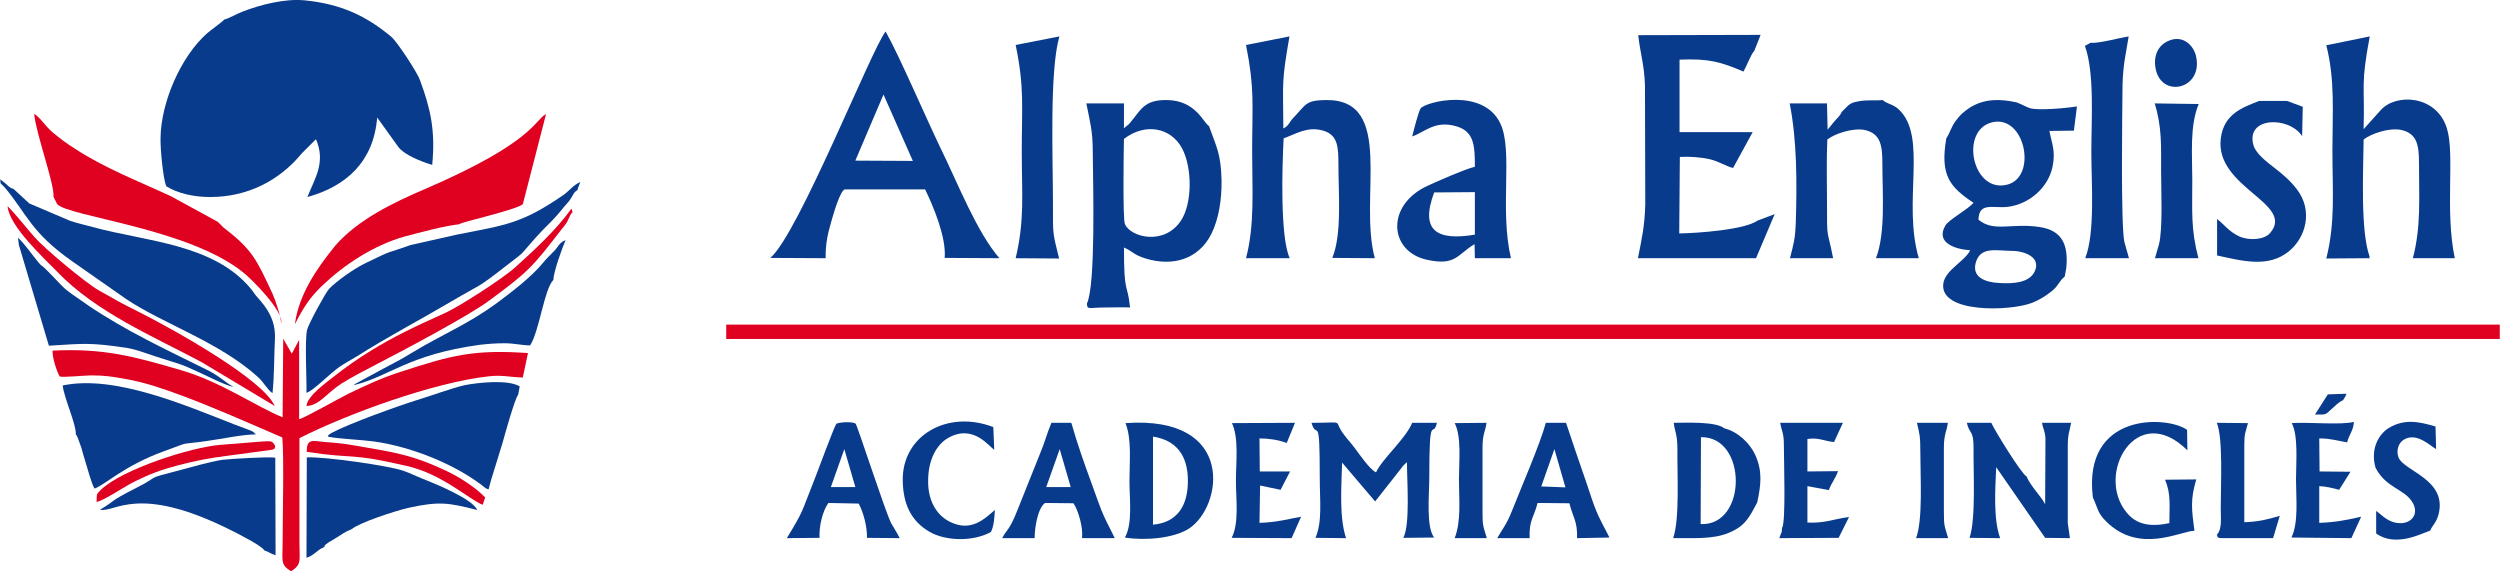
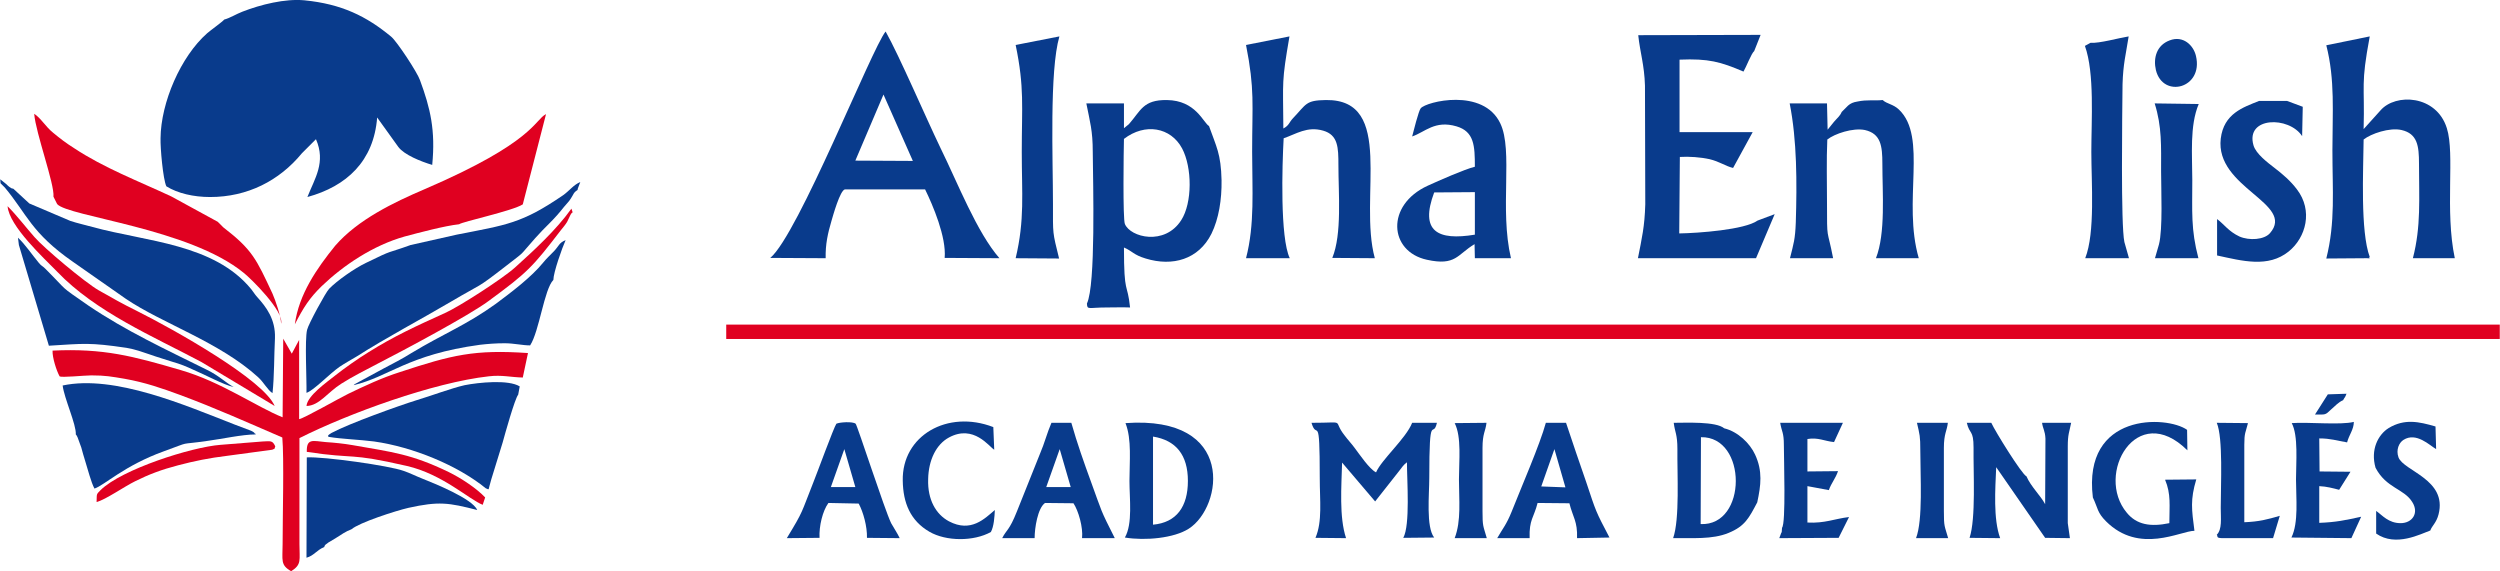
<svg xmlns="http://www.w3.org/2000/svg" xml:space="preserve" width="140.807mm" height="32.171mm" version="1.1" style="shape-rendering:geometricPrecision; text-rendering:geometricPrecision; image-rendering:optimizeQuality; fill-rule:evenodd; clip-rule:evenodd" viewBox="0 0 8170 1867">
  <defs>
    <style type="text/css">
   
    .fil0 {fill:#093B8C}
    .fil2 {fill:#093B8C}
    .fil3 {fill:#E00020}
    .fil1 {fill:#E00020}
   
  </style>
  </defs>
  <g id="Capa_x0020_1">
    <g id="_2736767221936">
      <path class="fil0" d="M732 64c-4,6 -46,36 -56,45 -86,76 -151,226 -152,343 -1,31 8,134 19,157 37,23 89,35 143,35 122,0 226,-53 300,-143l46 -46c33,76 -4,128 -28,189 128,-35 217,-117 228,-260l69 96c19,26 74,48 111,59 11,-113 -6,-185 -40,-277 -9,-26 -75,-126 -94,-142 -81,-67 -162,-107 -284,-119 -63,-6 -143,14 -202,37 -21,8 -41,21 -60,26z" />
      <polygon class="fil1" points="2373,1108 8170,1108 8170,1061 2373,1061 " />
      <path class="fil0" d="M1341 801c-83,30 -51,12 -145,58 -38,18 -96,59 -121,85 -11,11 -68,116 -72,134 -8,33 -1,161 -2,206 23,-7 75,-62 108,-85 18,-12 38,-23 58,-35 92,-59 208,-120 308,-179 105,-62 78,-38 176,-114 73,-57 39,-27 98,-93 17,-19 30,-32 48,-50 17,-17 31,-33 46,-52 8,-10 16,-17 22,-27 10,-15 8,-19 22,-28l1 -5 8 -21c-22,9 -35,28 -56,43 -136,93 -185,97 -348,129l-151 34z" />
      <path class="fil0" d="M1 599l14 14c72,86 86,148 223,243l173 121c120,81 306,141 432,256 18,16 31,42 47,52 6,-56 5,-122 8,-180 2,-61 -28,-101 -58,-134 -9,-10 -11,-15 -19,-25 -122,-150 -345,-156 -519,-204 -25,-7 -49,-12 -73,-20l-134 -57 -52 -48c-9,-3 -1,2 -13,-6 -8,-6 -1,-1 -10,-9 -7,-6 -12,-10 -20,-16l1 13z" />
      <path class="fil2" d="M2887 309l96 217 -188 -1 92 -216zm-370 534l181 1c-1,-46 7,-81 19,-122 5,-17 28,-100 44,-103l262 0c25,51 70,156 64,224l179 1c-74,-85 -136,-245 -193,-361 -50,-104 -134,-300 -179,-380 -45,55 -286,664 -377,740z" />
-       <path class="fil2" d="M6649 889c-18,35 -68,39 -115,36 -44,-2 -94,-18 -75,-72 17,-46 63,-34 115,-33 43,0 99,21 75,69zm-139 -489c108,-27 149,176 52,203 -115,32 -159,-176 -52,-203zm-149 52c-21,121 11,159 89,211 -22,24 -81,55 -92,74 -34,58 35,78 81,81 -17,36 -83,65 -88,110 -11,96 216,90 290,62 23,-9 42,-21 59,-34 28,-20 27,-35 48,-52l5 -27c8,-79 -15,-124 -87,-135 -92,-14 -150,18 -200,-24 2,-59 47,-36 97,-42 68,-9 130,-61 145,-130 11,-53 -2,-75 -10,-118l80 -1 10 -79c-37,5 -67,8 -106,9 -57,0 -44,-3 -90,-22 -57,-13 -107,-12 -153,16 -24,16 -33,25 -48,45 -15,21 -18,38 -30,56z" />
      <path class="fil3" d="M923 1364c-83,-33 -201,-116 -332,-154 -157,-46 -253,-72 -420,-64 -1,23 13,66 23,84 6,5 80,-3 104,-3 46,0 66,4 108,11 68,12 122,31 182,53 116,43 225,92 334,139 6,67 1,260 1,348 0,53 -8,69 28,89 35,-22 27,-36 27,-89l0 -346c161,-81 439,-182 619,-202 43,-5 71,3 111,4l17 -80c-175,-12 -248,6 -418,62 -60,19 -117,46 -169,71 -27,13 -148,82 -161,83l0 -259 -24 45 -28 -49 -2 257z" />
      <path class="fil2" d="M5744 721c-42,30 -194,41 -256,42l2 -250c30,-2 68,1 96,7 34,8 53,23 78,29l64 -117 -239 0 0 -237c95,-4 134,7 209,39 8,-13 26,-60 35,-67l21 -53 -400 1c6,57 20,97 22,165l1 388c-2,72 -11,110 -24,176l386 0 61 -144 -56 21z" />
      <path class="fil2" d="M3673 454c69,-53 153,-38 190,31 33,62 34,178 -3,235 -54,84 -166,56 -184,12 -7,-17 -4,-242 -3,-278zm-121 538c1,22 4,13 64,13 26,0 51,-1 77,0 -9,-85 -20,-37 -20,-196 28,12 31,24 71,36 88,27 173,3 215,-81 24,-49 34,-112 33,-175 -2,-87 -17,-109 -41,-177 -19,-11 -43,-84 -138,-85 -78,-1 -85,35 -124,79l-16 13 0 -81 -123 0c12,61 21,89 21,158 1,106 10,435 -19,496z" />
      <path class="fil2" d="M7603 148c29,113 20,221 20,343 0,132 10,235 -20,354l133 -1c19,1 2,1 9,-4 -31,-84 -21,-282 -20,-384 24,-19 85,-40 124,-31 52,12 57,52 57,110 0,114 7,205 -20,309l137 0c-33,-157 1,-340 -26,-425 -34,-109 -168,-115 -217,-58l-55 61c4,-151 -10,-142 20,-303l-142 29z" />
      <path class="fil2" d="M4072 147c29,146 20,194 20,349 0,123 9,237 -20,348l143 0c-32,-67 -25,-303 -20,-392 41,-14 77,-40 129,-25 49,14 50,55 50,113 0,93 12,225 -20,303l139 1c-54,-197 68,-520 -160,-517 -67,1 -63,13 -108,60 -13,14 -12,23 -31,33 -1,-159 -6,-150 20,-301l-142 28z" />
      <path class="fil2" d="M6019 366c-6,14 -14,19 -25,32l-21 26 -2 -86 -122 0c24,121 24,259 20,389 -2,55 -7,69 -19,117l141 0c-20,-103 -20,-52 -20,-181 0,-68 -2,-139 1,-207 24,-19 84,-39 123,-31 52,12 57,52 57,110 0,96 11,227 -21,309l140 0c-54,-185 30,-396 -65,-486 -19,-18 -39,-18 -53,-31 -29,3 -50,-2 -83,5 -13,2 -22,6 -30,13l-21 21z" />
      <path class="fil3" d="M963 1060c28,-55 48,-86 88,-125 71,-68 168,-133 271,-162 45,-12 131,-35 178,-40 9,-8 176,-44 208,-65l76 -295c-38,19 -38,91 -396,245 -103,44 -219,100 -293,185 -60,74 -119,159 -132,257z" />
      <path class="fil3" d="M174 643l12 24c35,41 432,79 610,225 23,18 133,126 122,166 0,-23 -19,-78 -28,-98 -53,-113 -65,-143 -161,-217l-18 -18 -152 -83c-107,-50 -220,-93 -318,-158 -27,-17 -45,-31 -68,-50 -25,-20 -40,-48 -62,-62 5,63 67,230 63,271z" />
      <path class="fil2" d="M4687 629l133 -1 0 139c-121,20 -181,-10 -133,-138zm-72 -183c42,-14 74,-54 145,-33 58,17 60,64 60,132 -33,8 -119,46 -154,62 -138,63 -127,215 -3,242 95,21 99,-17 156,-51l1 46 118 0c-38,-161 8,-352 -35,-441 -56,-117 -242,-71 -260,-49 -7,8 -24,77 -28,92z" />
      <path class="fil0" d="M1587 1596c14,5 6,10 18,-29l37 -120c8,-29 40,-144 51,-157l5 -27c-37,-23 -134,-13 -180,-4 -44,10 -110,35 -157,49 -58,18 -220,76 -278,107 -19,11 -9,12 -9,13 41,7 102,9 148,15 127,18 273,78 365,153z" />
      <path class="fil0" d="M204 1260c5,42 45,128 43,160 4,5 2,2 6,10l12 33c4,15 8,29 13,45 8,25 19,69 30,89 33,-11 97,-75 227,-122 97,-35 39,-19 143,-34 46,-6 113,-21 157,-21 0,-1 -2,-4 -2,-3 -1,1 -3,-2 -3,-3 -5,-3 3,1 -10,-6l-53 -20c-162,-63 -393,-164 -563,-128z" />
-       <path class="fil0" d="M326 1666c50,11 121,-86 426,66 20,10 104,52 111,67 18,6 18,10 37,16l-1 -319c-20,-4 -148,4 -173,7 -45,7 -105,25 -151,37 -105,27 -49,14 -131,55 -94,48 -62,38 -118,71z" />
      <path class="fil0" d="M1059 1788c2,-8 5,-8 14,-15 8,-5 17,-10 25,-15 16,-10 31,-21 50,-28 26,-22 143,-60 186,-70 100,-22 131,-17 225,7 -15,-37 -143,-88 -178,-102 -23,-9 -42,-19 -63,-26 -47,-17 -260,-47 -316,-44l-1 328c25,-7 32,-24 58,-35z" />
      <path class="fil2" d="M7475 330l-92 0c-52,21 -115,41 -125,123 -19,161 245,212 161,309 -19,22 -68,25 -100,11 -36,-17 -50,-40 -73,-57l0 119c83,18 167,41 234,-13 57,-46 80,-134 27,-203 -21,-28 -47,-50 -73,-70 -22,-17 -61,-46 -69,-74 -27,-94 116,-96 159,-30l2 -96 -51 -19z" />
      <path class="fil2" d="M4286 1382c18,61 27,-42 27,180 0,75 9,142 -14,196l100 1c-23,-69 -15,-169 -13,-247l108 127 78 -99c9,-12 16,-22 26,-29 0,60 11,205 -12,247l101 -1c-27,-34 -16,-141 -16,-195 0,-224 12,-124 25,-180l-81 0c-20,51 -100,120 -118,162 -22,-11 -54,-59 -70,-80 -11,-15 -22,-26 -33,-41 -42,-53 11,-41 -108,-41z" />
      <path class="fil2" d="M3461 845c-22,-89 -20,-78 -20,-177 0,-145 -12,-436 21,-549l-143 28c29,139 20,201 20,349 0,138 10,222 -20,348l142 1z" />
      <path class="fil2" d="M6832 140l-18 10c32,89 21,244 21,346 0,101 13,264 -20,348l143 0 -15 -53c-12,-56 -7,-417 -6,-516 2,-67 11,-98 20,-156 -32,5 -95,23 -125,21z" />
      <path class="fil2" d="M6758 1710l0 -251c0,-40 5,-46 11,-77l-95 0c2,18 10,26 11,52l-1 214c-14,-27 -47,-58 -61,-91 -15,-6 -103,-148 -115,-175l-80 0c9,39 22,22 22,81 -1,82 8,231 -13,295l100 1c-23,-63 -16,-160 -13,-232l160 231 81 1 -7 -49z" />
-       <path class="fil2" d="M5559 1429c152,-3 152,291 -1,284l1 -284zm184 213c12,-56 18,-102 -7,-156 -17,-37 -56,-75 -101,-86 -27,-23 -125,-18 -165,-18 4,32 12,37 12,86 -1,80 8,229 -14,291 62,-1 128,5 181,-17 54,-22 67,-49 94,-100z" />
+       <path class="fil2" d="M5559 1429c152,-3 152,291 -1,284zm184 213c12,-56 18,-102 -7,-156 -17,-37 -56,-75 -101,-86 -27,-23 -125,-18 -165,-18 4,32 12,37 12,86 -1,80 8,229 -14,291 62,-1 128,5 181,-17 54,-22 67,-49 94,-100z" />
      <path class="fil2" d="M3768 1715l0 -288c75,12 114,60 114,145 0,84 -37,136 -114,143zm-90 -332c21,53 13,126 13,189 0,58 11,140 -15,185 67,11 161,2 209,-29 111,-71 156,-371 -207,-345z" />
      <path class="fil0" d="M61 801l98 329c116,-7 132,-11 254,7 29,5 50,13 77,22 22,8 47,15 71,23 31,9 45,15 71,27 34,14 100,50 131,56 -26,-14 -48,-37 -87,-56 -135,-67 -265,-127 -389,-211 -99,-69 -59,-39 -140,-120 -9,-9 -12,-8 -21,-19 -21,-25 -45,-61 -68,-82l3 24z" />
      <path class="fil2" d="M2759 1468l36 124 -80 0 44 -124zm-81 290c-2,-38 10,-88 29,-114l99 2c15,28 28,75 27,112l107 1c-8,-17 -18,-31 -28,-49 -21,-43 -111,-321 -116,-325 -10,-8 -53,-5 -63,0 -8,11 -64,164 -75,191 -41,103 -31,91 -87,183l107 -1z" />
      <path class="fil2" d="M3463 1468l36 124 -80 0 44 -124zm-82 291c0,-33 10,-98 34,-115l93 1c16,24 32,79 28,114l107 0c-49,-97 -40,-81 -78,-185 -23,-63 -45,-125 -64,-192l-65 0c-14,32 -23,68 -37,100l-76 190c-25,63 -34,59 -48,87l106 0z" />
      <path class="fil2" d="M5080 1468l36 125 -79 -3 43 -122zm-81 291c-2,-61 14,-67 26,-115l104 1c11,45 27,59 25,114l106 -2c-46,-88 -43,-82 -76,-181 -23,-65 -43,-126 -66,-194l-66 0c-19,70 -80,210 -112,291 -17,42 -28,53 -47,86l106 0z" />
      <path class="fil0" d="M1808 915c0,-24 29,-106 40,-130 -21,8 -22,19 -37,35 -15,16 -23,22 -36,38 -39,48 -104,97 -155,135 -97,70 -170,97 -276,161 -30,19 -60,34 -92,51l-94 51c0,1 -2,2 -3,3 115,-27 177,-100 413,-132 26,-3 52,-5 81,-5 30,0 58,7 83,7 30,-46 46,-184 76,-214z" />
      <path class="fil2" d="M6840 1626c17,36 14,49 43,78 109,109 244,31 289,31 -9,-70 -14,-101 6,-168l-102 1c20,47 14,86 14,142 -62,13 -107,5 -139,-34 -105,-125 32,-369 198,-204l-1 -67c-66,-47 -342,-58 -308,221z" />
      <path class="fil2" d="M7056 799l-13 45 114 0 28 0c-25,-95 -20,-152 -20,-255 0,-82 -9,-178 21,-249l-144 -2c24,76 21,140 21,222 0,59 6,189 -7,239z" />
      <path class="fil2" d="M5824 1725l-1 14c-2,2 -7,19 -8,20l194 -1 34 -68c-49,6 -79,21 -136,18l0 -119 70 13c8,-23 22,-38 30,-62l-100 1 0 -106c35,-6 56,7 87,10l29 -63 -205 0c5,30 12,31 12,72 0,49 7,257 -6,271z" />
-       <path class="fil2" d="M4026 1383c23,49 13,129 13,189 0,59 11,138 -14,186l196 1 31 -70c-50,9 -78,18 -136,20l2 -122 67 14 31 -60 -99 0 -1 -108c30,0 64,5 89,15l27 -66 -206 1z" />
      <path class="fil2" d="M7693 1379c-43,11 -149,0 -203,4 22,41 14,129 14,184 0,61 9,141 -15,190l196 2 32 -70c-50,11 -82,18 -137,20l0 -120c24,1 46,7 65,12l37 -59 -101 -1 -1 -108c37,0 56,7 91,13 6,-24 22,-42 22,-67z" />
      <path class="fil2" d="M7764 1529c35,67 93,68 120,112 23,36 0,69 -38,69 -40,0 -60,-26 -80,-40l0 74c64,45 146,1 177,-10 5,-15 20,-25 27,-53 29,-114 -114,-141 -131,-186 -9,-25 2,-48 16,-57 42,-27 86,18 107,30l-2 -74c-55,-16 -101,-26 -153,5 -35,22 -60,71 -43,130z" />
      <path class="fil2" d="M3251 1667c-33,28 -78,75 -150,37 -43,-23 -70,-71 -68,-137 1,-64 27,-115 68,-137 81,-44 132,31 148,40l-3 -74c-150,-58 -299,28 -296,175 1,73 25,131 87,167 55,32 145,32 201,1 10,-18 12,-50 13,-72z" />
      <path class="fil3" d="M897 1327c-36,-86 -331,-251 -451,-311 -43,-21 -82,-43 -124,-67 -44,-25 -180,-139 -210,-174 -30,-34 -57,-70 -88,-101 5,65 118,169 162,214 126,132 315,212 471,295l240 144z" />
      <path class="fil3" d="M1871 694l-4 -12c-50,70 -122,136 -184,192 -41,37 -184,129 -229,149 -95,43 -167,76 -250,128 -33,20 -81,54 -110,77 -26,21 -90,65 -93,99 42,-1 68,-44 114,-73 36,-23 84,-47 120,-66 80,-41 298,-157 361,-204 128,-94 143,-110 236,-231 8,-10 15,-18 21,-28l11 -23c7,-10 1,-3 7,-8z" />
      <path class="fil2" d="M7245 1748l1 1c3,8 -5,11 40,10l143 0 22 -73c-41,12 -67,19 -116,21l0 -253c0,-40 4,-39 12,-71l-102 -1c21,50 13,203 13,278 0,35 5,70 -13,88z" />
      <path class="fil2" d="M6265 1382c9,39 11,43 11,91 0,84 9,226 -14,286l105 0c-12,-42 -14,-36 -14,-89l0 -206c0,-47 10,-55 13,-82l-101 0z" />
      <path class="fil2" d="M4754 1383c23,45 14,124 14,184 0,66 8,135 -14,192l105 0c-12,-42 -14,-37 -14,-89l0 -206c0,-48 10,-54 13,-82l-104 1z" />
      <path class="fil3" d="M315 1641c30,-8 91,-51 126,-68 44,-22 86,-38 140,-52 53,-14 102,-24 160,-31l148 -20c12,-6 5,1 10,-11 -9,-20 -15,-17 -41,-16l-138 11c-94,7 -323,80 -392,148 -15,15 -12,12 -13,39z" />
      <path class="fil3" d="M1002 1477c166,25 131,1 327,46 117,27 204,110 248,127l8 -24c-27,-29 -78,-63 -119,-83 -122,-59 -183,-65 -314,-88 -29,-5 -58,-8 -88,-10 -43,-4 -63,-13 -62,32z" />
      <path class="fil2" d="M7091 132c-43,16 -54,58 -45,97 23,94 156,60 131,-46 -8,-35 -42,-68 -86,-51z" />
      <path class="fil2" d="M7658 1308c5,-10 6,-7 11,-21l-61 2 -42 66c36,0 33,2 52,-16 14,-12 24,-24 40,-31z" />
    </g>
  </g>
</svg>